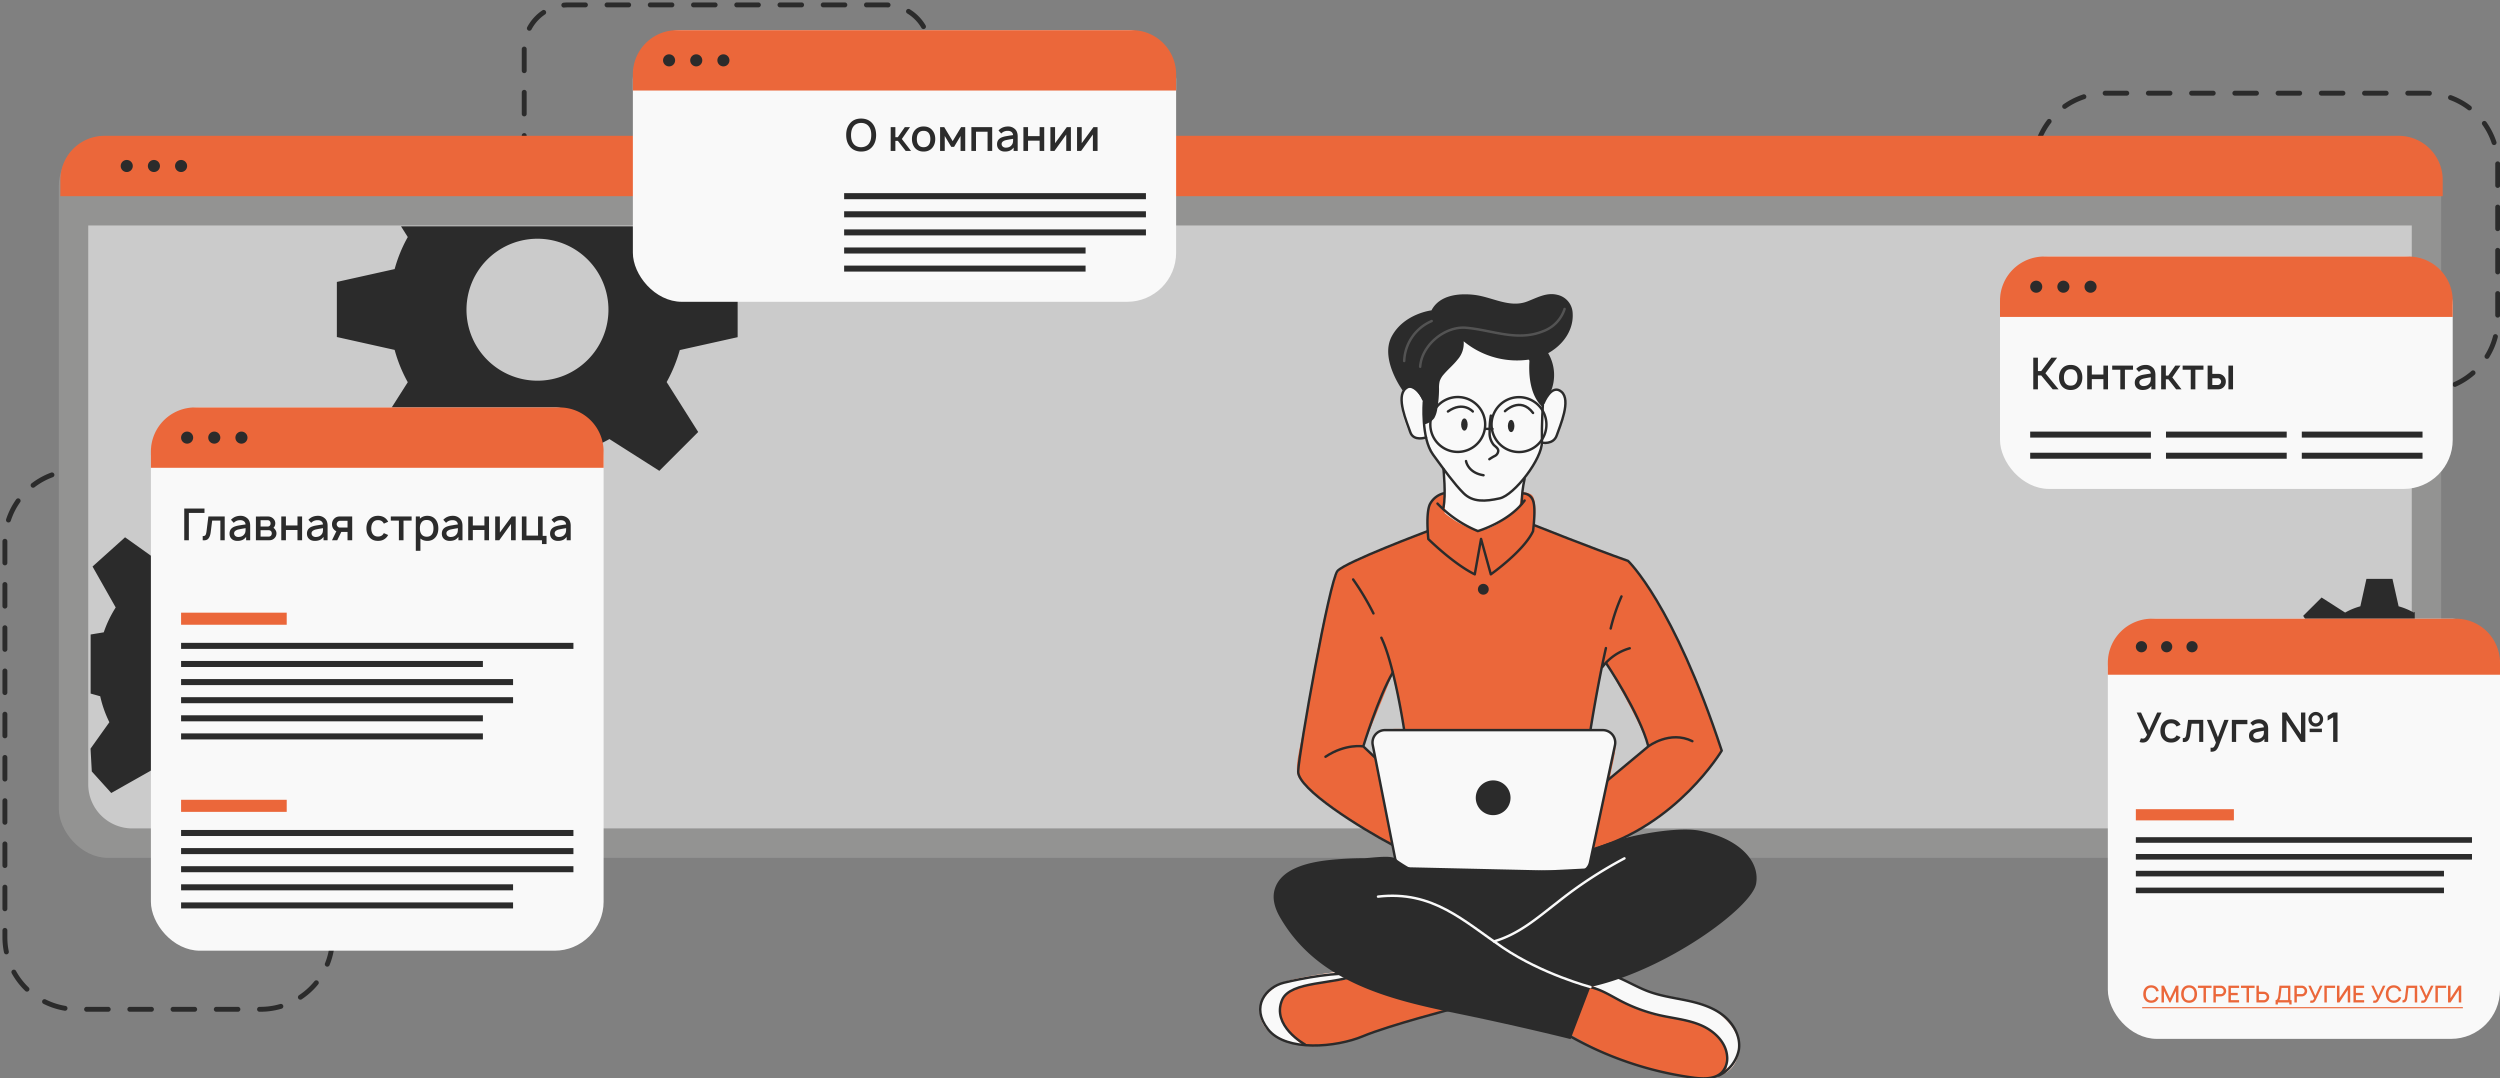
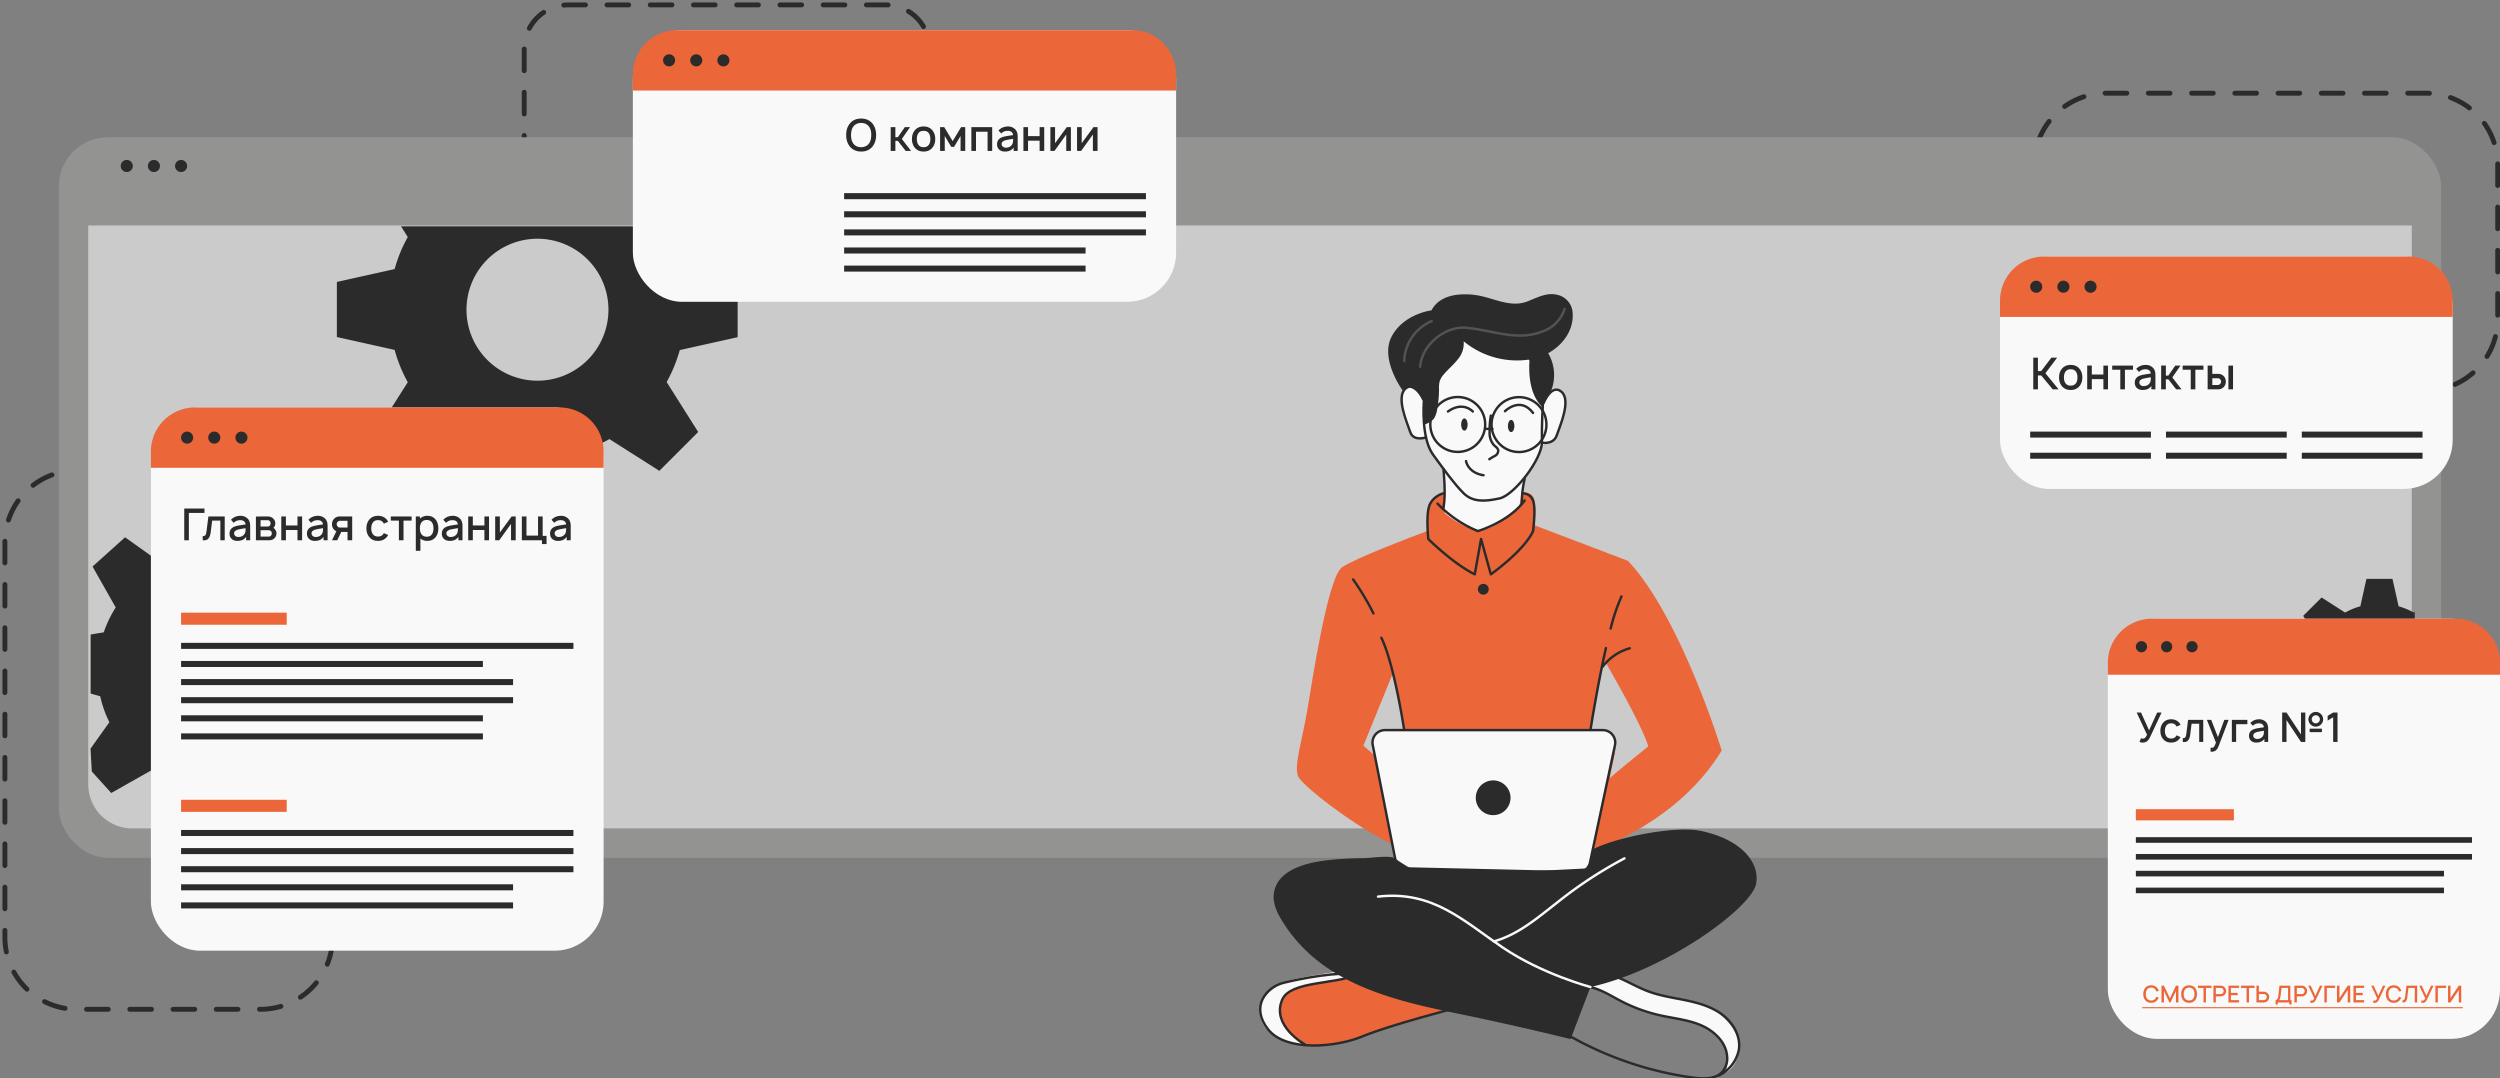
<svg xmlns="http://www.w3.org/2000/svg" width="510" height="220" fill="none">
  <rect width="100%" height="100%" fill="#808080" stroke="none" />
  <g clip-path="url(#a)">
    <path d="M191.479 148.041v-22.07a8.988 8.988 0 0 1 8.97-8.991h64.736a8.992 8.992 0 0 1 8.991 8.991M415 37.32v-3.63a14.682 14.682 0 0 1 14.681-14.68h65.17a14.68 14.68 0 0 1 14.681 14.68V65a14.682 14.682 0 0 1-14.681 14.682M19.31 95.972H15.68A14.68 14.68 0 0 0 1 110.653v80.562a14.68 14.68 0 0 0 14.681 14.681h37.467a14.682 14.682 0 0 0 14.681-14.681M106.941 32.06V9.99A8.99 8.99 0 0 1 115.912 1h64.736a8.991 8.991 0 0 1 8.991 8.99" stroke="#2B2B2B" stroke-linecap="round" stroke-linejoin="round" stroke-dasharray="4.41 4.41" />
    <rect x="12" y="28" width="486" height="147" rx="10" fill="#939392" />
-     <path d="M12.313 36.706a9 9 0 0 1 9-9h467.999a9 9 0 0 1 9 9v3.314h-486v-3.314z" fill="#EB673A" />
    <path d="M18 46h474v114a9 9 0 0 1-9 9H27a9 9 0 0 1-9-9V46z" fill="#CBCBCB" />
    <path d="M492.41 124.964a14.024 14.024 0 0 0-3.093-1.279l-1.252-5.59h-5.315l-1.239 5.59a13.58 13.58 0 0 0-3.106 1.279l-4.8-3.073-3.756 3.742 3.02 4.8a13.588 13.588 0 0 0-1.279 3.107l-5.59 1.238v5.316l5.59 1.251c.293 1.09.723 2.138 1.279 3.12l-3.073 4.834 3.762 3.755 4.827-3.073a13.64 13.64 0 0 0 3.099 1.286l1.246 5.583h5.295l1.245-5.583a13.91 13.91 0 0 0 3.093-1.286l.248.161V124.83l-.201.134zm-6.989 19.414a6.87 6.87 0 0 1-4.855-11.728 6.872 6.872 0 0 1 10.569 1.048 6.864 6.864 0 0 1 1.154 3.818 6.85 6.85 0 0 1-2.012 4.855 6.865 6.865 0 0 1-4.856 2.007zM150.479 68.784V57.577l-11.782-2.617a30.49 30.49 0 0 0-2.678-6.54l1.426-2.243H81.813l1.373 2.182a28.79 28.79 0 0 0-2.678 6.534l-11.79 2.624v11.234l11.79 2.63a29.223 29.223 0 0 0 2.678 6.588l-6.474 10.182 7.933 7.927 10.176-6.48a29.71 29.71 0 0 0 6.54 2.71l2.625 11.75h11.179l2.638-11.776a29.895 29.895 0 0 0 6.521-2.711l10.182 6.48 7.926-7.926-6.433-10.183a30.735 30.735 0 0 0 2.678-6.527l11.802-2.63zm-40.837 8.877a14.48 14.48 0 1 1 13.38-8.938 14.478 14.478 0 0 1-7.837 7.838 14.476 14.476 0 0 1-5.543 1.1zM27.089 33.863a1.231 1.231 0 1 1-2.463 0 1.231 1.231 0 0 1 2.463 0zM32.63 33.863a1.231 1.231 0 1 1-2.463 0 1.231 1.231 0 0 1 2.463 0zM36.94 35.094a1.231 1.231 0 1 0 0-2.462 1.231 1.231 0 0 0 0 2.462zM76.123 142.879l.475-8.897-9.218-2.597a24.918 24.918 0 0 0-1.888-5.289l5.57-7.819-5.971-6.621-8.342 4.686a24.471 24.471 0 0 0-5.081-2.43l-1.593-9.452-8.89-.409-2.571 9.245a23.418 23.418 0 0 0-5.29 1.875l-7.812-5.563-6.634 5.964 4.726 8.349a23.427 23.427 0 0 0-2.436 5.074l-2.678.442v12.05l1.955.549a23.172 23.172 0 0 0 1.867 5.295l-3.842 5.389.254 4.613v.04l3.97 4.398 8.355-4.719a23.225 23.225 0 0 0 5.094 2.457l1.567 9.078.073.381 8.89.469.235-.85 2.337-8.389a23.801 23.801 0 0 0 5.315-1.874l7.8 5.556 6.627-5.958-4.686-8.355a23.112 23.112 0 0 0 2.403-5.067l9.42-1.621zm-23.612-13.891a11.513 11.513 0 0 0-20.061 7.092 11.515 11.515 0 0 0 19.205 9.163 11.516 11.516 0 0 0 .856-16.228v-.027z" fill="#2B2B2B" />
    <circle cx="44.329" cy="136.683" r="11.698" fill="#CBCBCB" />
    <rect x="30.783" y="83.118" width="92.353" height="110.824" rx="10" fill="#F9F9F9" />
    <path d="M30.783 92.118a9 9 0 0 1 9-9h74.353a9 9 0 0 1 9 9v3.314H30.783v-3.314z" fill="#EB673A" />
    <path d="M39.403 89.275a1.231 1.231 0 1 1-2.462 0 1.231 1.231 0 0 1 2.462 0zM44.944 89.275a1.231 1.231 0 1 1-2.462 0 1.231 1.231 0 0 1 2.462 0zM49.254 90.506a1.231 1.231 0 1 0 0-2.462 1.231 1.231 0 0 0 0 2.462zM116.425 110.208h-.826v-.691c-.222.299-.476.512-.763.637-.282.126-.623.189-1.024.189-.479 0-.865-.135-1.158-.404-.293-.269-.44-.629-.44-1.077 0-.635.284-1.09.853-1.365.114-.054.242-.102.386-.144.144-.048.311-.09.503-.126.191-.036.35-.062.476-.08.125-.024.311-.054.556-.09l.494-.072c-.024-.281-.132-.497-.323-.647-.192-.149-.446-.224-.763-.224-.545 0-.985.183-1.32.548l-.566-.62c.503-.545 1.158-.817 1.967-.817.514 0 .963.165 1.346.494.401.335.602.853.602 1.553v2.936zm-1.113-1.355a.984.984 0 0 0 .125-.342c.03-.137.045-.248.045-.332a6.97 6.97 0 0 0 .009-.431c-.515.078-.997.165-1.445.261a1.594 1.594 0 0 0-.647.287.603.603 0 0 0-.251.494c0 .221.08.404.242.547a.921.921 0 0 0 .62.207c.598 0 1.032-.231 1.302-.691zM110.704 109.319h.79v1.67h-.934v-.781h-4.103v-4.848h.943v3.906h2.361v-3.906h.943v3.959zM105.203 105.36v4.848h-.952v-3.34l-2.397 3.34h-.835v-4.848h.951v3.277l2.398-3.277h.835zM98.818 105.36h.943v4.848h-.943v-2.083h-2.362v2.083h-.942v-4.848h.942v1.831h2.362v-1.831zM94.346 110.208h-.826v-.691c-.222.299-.476.512-.763.637-.282.126-.623.189-1.024.189-.479 0-.865-.135-1.158-.404-.294-.269-.44-.629-.44-1.077 0-.635.284-1.09.853-1.365.114-.054.242-.102.386-.144a3.84 3.84 0 0 1 .503-.126c.191-.036.35-.062.476-.08.125-.024.31-.054.556-.09l.494-.072c-.024-.281-.132-.497-.323-.647-.192-.149-.446-.224-.763-.224-.545 0-.985.183-1.32.548l-.566-.62c.503-.545 1.158-.817 1.966-.817.515 0 .964.165 1.347.494.401.335.602.853.602 1.553v2.936zm-1.114-1.355a.965.965 0 0 0 .126-.342c.03-.137.045-.248.045-.332a6.97 6.97 0 0 0 .009-.431c-.515.078-.997.165-1.446.261a1.594 1.594 0 0 0-.646.287.605.605 0 0 0-.251.494c0 .221.08.404.242.547a.92.92 0 0 0 .62.207c.598 0 1.032-.231 1.301-.691zM88.873 105.997c.365.467.547 1.063.547 1.787 0 .73-.182 1.323-.547 1.778-.42.521-.979.781-1.68.781-.58 0-1.056-.165-1.427-.494v2.514h-.943v-7.003h.835v.458c.407-.395.913-.593 1.518-.593.718 0 1.284.258 1.697.772zm-.755 2.99c.204-.275.306-.676.306-1.203 0-.521-.105-.925-.315-1.212-.227-.329-.586-.494-1.077-.494-.449 0-.784.147-1.006.44-.245.293-.368.715-.368 1.266s.123.973.368 1.266c.252.293.599.44 1.042.44.467 0 .817-.168 1.05-.503zM83.97 105.36v.844h-1.653v4.004h-.942v-4.004h-1.652v-.844h4.247zM79.184 106.437l-.88.386a.867.867 0 0 0-.135-.224c-.24-.335-.59-.497-1.05-.485-.462-.012-.812.15-1.051.485-.21.281-.32.676-.332 1.185.012.509.122.904.332 1.185.233.323.584.485 1.05.485.467 0 .818-.162 1.051-.485.048-.066.09-.137.126-.215l.889.386a4.221 4.221 0 0 1-.26.395c-.462.551-1.063.817-1.806.799-.754.018-1.355-.248-1.804-.799-.377-.461-.566-1.045-.566-1.751s.189-1.293.566-1.76c.437-.533 1.038-.799 1.804-.799.76 0 1.362.266 1.805.799.114.156.2.294.26.413zM69.308 105.36h2.54v4.848h-.951v-1.688h-1.275l-.826 1.688h-1.069l.89-1.831a1.489 1.489 0 0 1-.431-.297c-.306-.293-.459-.673-.459-1.14 0-.455.153-.835.459-1.14.293-.294.667-.44 1.122-.44zm1.589 2.262v-1.373h-1.553c-.168 0-.323.072-.467.215a.685.685 0 0 0-.189.476c0 .168.063.32.189.458.12.15.275.224.467.224h1.553zM66.83 110.208h-.827v-.691c-.221.299-.476.512-.763.637-.281.126-.623.189-1.024.189-.478 0-.865-.135-1.158-.404-.293-.269-.44-.629-.44-1.077 0-.635.285-1.09.853-1.365.114-.054.243-.102.386-.144a3.84 3.84 0 0 1 .503-.126c.192-.036.35-.062.476-.08.126-.024.311-.054.557-.09l.493-.072c-.023-.281-.131-.497-.323-.647-.191-.149-.446-.224-.763-.224-.545 0-.985.183-1.32.548l-.566-.62c.503-.545 1.159-.817 1.967-.817.515 0 .963.165 1.347.494.4.335.601.853.601 1.553v2.936zm-1.114-1.355a.965.965 0 0 0 .126-.342c.03-.137.044-.248.044-.332a6.97 6.97 0 0 0 .01-.431c-.515.078-.997.165-1.446.261a1.594 1.594 0 0 0-.647.287.605.605 0 0 0-.251.494c0 .221.08.404.242.547a.92.92 0 0 0 .62.207c.599 0 1.032-.231 1.302-.691zM60.686 105.36h.943v4.848h-.943v-2.083h-2.361v2.083h-.943v-4.848h.943v1.831h2.361v-1.831zM52.205 105.369l2.388-.009c.437 0 .794.12 1.069.359.33.281.494.628.494 1.041 0 .27-.072.512-.216.728-.06.084-.113.146-.161.188.173.12.299.252.377.395.161.21.242.455.242.737 0 .437-.17.796-.512 1.077a1.344 1.344 0 0 1-.907.323h-2.774v-4.839zm.952.754v1.293h1.436c.21 0 .369-.078.476-.234a.58.58 0 0 0 .126-.422.69.69 0 0 0-.126-.404.543.543 0 0 0-.476-.233h-1.436zm0 2.038v1.302h1.66a.6.6 0 0 0 .486-.215.732.732 0 0 0 0-.871c-.126-.144-.305-.216-.539-.216h-1.607zM51.037 110.208h-.826v-.691c-.221.299-.476.512-.763.637-.281.126-.623.189-1.024.189-.478 0-.865-.135-1.158-.404-.293-.269-.44-.629-.44-1.077 0-.635.285-1.09.853-1.365.114-.054.243-.102.386-.144.144-.048.312-.09.503-.126.192-.036.35-.062.476-.08.126-.024.311-.054.557-.09l.493-.072c-.023-.281-.131-.497-.323-.647-.191-.149-.446-.224-.763-.224-.545 0-.985.183-1.32.548l-.566-.62c.503-.545 1.159-.817 1.967-.817.515 0 .964.165 1.347.494.4.335.601.853.601 1.553v2.936zm-1.113-1.355a.965.965 0 0 0 .126-.342c.03-.137.044-.248.044-.332a6.97 6.97 0 0 0 .01-.431c-.515.078-.997.165-1.446.261a1.594 1.594 0 0 0-.647.287.605.605 0 0 0-.251.494c0 .221.08.404.242.547a.92.92 0 0 0 .62.207c.599 0 1.032-.231 1.302-.691zM42.51 105.36h3.332v4.848h-.889v-4.004h-1.67l-.296 2.343c-.072.599-.234 1.042-.485 1.329-.246.287-.629.398-1.15.332v-.844c.294 0 .485-.075.575-.224.09-.15.159-.413.207-.79l.377-2.99zM41.714 103.744v.889h-3.187v5.575h-.943v-6.464h4.13z" fill="#2B2B2B" />
    <path d="M58.49 124.985H36.94v2.463h21.55v-2.463zM58.49 163.157H36.94v2.463h21.55v-2.463z" fill="#EB673A" />
    <path d="M116.98 131.142H36.94v1.231h80.04v-1.231zM98.51 134.836H36.94v1.231h61.57v-1.231zM98.51 145.918H36.94v1.232h61.57v-1.232zM98.51 149.612H36.94v1.232h61.57v-1.232zM104.666 138.53H36.94v1.231h67.726v-1.231zM104.666 142.224H36.94v1.231h67.726v-1.231zM104.666 180.397H36.94v1.231h67.726v-1.231zM104.666 184.091H36.94v1.231h67.726v-1.231zM116.98 169.314H36.94v1.232h80.04v-1.232zM116.98 173.008H36.94v1.232h80.04v-1.232zM116.98 176.702H36.94v1.232h80.04v-1.232z" fill="#2B2B2B" />
    <rect x="430" y="126.216" width="80" height="85.714" rx="10" fill="#F9F9F9" />
    <path d="M430 135.216a9 9 0 0 1 9-9h62a9 9 0 0 1 9 9v2.428h-80v-2.428z" fill="#EB673A" />
    <path d="M438 131.93a1.14 1.14 0 0 1-.706 1.056 1.14 1.14 0 0 1-1.245-.247 1.143 1.143 0 1 1 1.951-.809zM443.142 131.93a1.147 1.147 0 0 1-.705 1.056 1.142 1.142 0 1 1 .705-1.056zM447.142 133.073a1.143 1.143 0 1 0 0-2.285 1.143 1.143 0 0 0 0 2.285zM475.964 145.359h.892v6h-.892v-5.042l-1.125.683v-.966l1.125-.675zM473.478 147.8a1.457 1.457 0 0 1-1.058.434c-.411 0-.764-.145-1.058-.434a1.45 1.45 0 0 1-.442-1.066c0-.406.15-.756.45-1.05.3-.3.65-.45 1.05-.45.411 0 .764.147 1.058.441.295.289.442.642.442 1.059 0 .416-.147.772-.442 1.066zm-7.033-2.441 2.958 4.458v-4.458h.884v6h-.884l-2.958-4.459v4.459h-.883v-6h.883zm5.392 1.958a.794.794 0 0 0 .583.242.794.794 0 0 0 .583-.242.78.78 0 0 0 .25-.583.783.783 0 0 0-.25-.584.793.793 0 0 0-.583-.241.793.793 0 0 0-.583.241.794.794 0 0 0-.242.584c0 .228.08.422.242.583zm-.667 1.333h2.5v.7h-2.5v-.7zM462.704 151.359h-.766v-.642a1.775 1.775 0 0 1-.709.592c-.261.116-.578.175-.95.175-.444 0-.803-.125-1.075-.375-.272-.25-.408-.584-.408-1 0-.589.264-1.011.792-1.267.105-.05.225-.094.358-.133.133-.045.289-.084.467-.117.177-.033.325-.058.441-.075.117-.022.289-.05.517-.083l.458-.067c-.022-.261-.122-.461-.3-.6-.178-.139-.414-.208-.708-.208-.506 0-.914.169-1.225.508l-.525-.575c.467-.505 1.075-.758 1.825-.758.478 0 .894.153 1.25.458.372.311.558.792.558 1.442v2.725zm-1.033-1.259a.911.911 0 0 0 .117-.316c.027-.128.041-.231.041-.309.006-.077.009-.211.009-.4a23.31 23.31 0 0 0-1.342.242 1.496 1.496 0 0 0-.6.267.559.559 0 0 0-.233.458c0 .206.075.375.225.508.15.128.341.192.575.192.555 0 .958-.214 1.208-.642zM458.463 146.859v.875h-2.292v3.625h-.875v-4.5h3.167zM453.758 146.859h.875l-1.992 5.25c-.189.489-.408.825-.658 1.008-.211.161-.522.242-.933.242h-.092v-.842l.133.017c.2.022.35-.003.45-.075.139-.089.309-.411.509-.967l-1.842-4.633h.883l1.367 3.517 1.3-3.517zM446.368 146.859h3.092v4.5h-.825v-3.717h-1.55l-.275 2.175c-.067.556-.217.967-.45 1.234-.228.266-.584.369-1.067.308v-.783c.272 0 .45-.07.533-.209.084-.139.148-.383.192-.733l.35-2.775zM444.834 147.859l-.816.358a.803.803 0 0 0-.125-.208c-.222-.311-.547-.461-.975-.45-.428-.011-.753.139-.975.45-.195.261-.297.628-.309 1.1.012.472.114.839.309 1.1.216.3.541.45.975.45.433 0 .758-.15.975-.45.044-.061.083-.128.116-.2l.825.358c-.1.167-.18.289-.241.367-.428.511-.986.758-1.675.741-.7.017-1.259-.23-1.675-.741-.35-.428-.525-.97-.525-1.625 0-.656.175-1.2.525-1.634.405-.494.964-.741 1.675-.741.705 0 1.264.247 1.675.741.105.145.186.273.241.384zM440.063 145.359h.9l-2.325 4.966c-.239.5-.508.834-.808 1a1.507 1.507 0 0 1-.7.159c-.206 0-.428-.042-.667-.125l.292-.767a.889.889 0 0 0 .375.083c.15 0 .264-.025.342-.075.161-.088.336-.325.525-.708l-2.117-4.533h.892l1.641 3.625 1.65-3.625z" fill="#2B2B2B" />
    <path d="M455.714 165.073h-20v2.285h20v-2.285z" fill="#EB673A" />
    <path d="M504.285 170.787h-68.571v1.143h68.571v-1.143zM504.285 174.216h-68.571v1.143h68.571v-1.143zM498.571 177.645h-62.857v1.143h62.857v-1.143zM498.571 181.073h-62.857v1.142h62.857v-1.142z" fill="#2B2B2B" />
    <path d="M437.003 205.454h11.418v.238h-11.418v-.238zm11.326 0h2.871v.238h-2.871v-.238zm2.87 0h8.783v.238h-8.783v-.238zm8.782 0h4.081v.238h-4.081v-.238zm4.08 0h3.662v.238h-3.662v-.238zm3.661 0h12.054v.238h-12.054v-.238zm12.053 0h3.858v.238h-3.858v-.238zm3.857 0h3.048v.238h-3.048v-.238zm2.858 0h3.609v.238h-3.609v-.238zm3.517 0h3.434v.238h-3.434v-.238zm3.433 0h8.988v.238h-8.988v-.238zM501.591 201.072h.505v3.429h-.505v-2.548l-1.691 2.548h-.504v-3.429h.504v2.548l1.691-2.548zM499.014 201.072v.472h-1.691v2.957h-.5v-3.429h2.191zM495.925 201.072h.514l-1.329 2.838c-.136.286-.29.477-.462.572a.863.863 0 0 1-.4.09c-.117 0-.244-.024-.38-.071l.166-.438c.07.031.141.047.214.047a.363.363 0 0 0 .196-.043c.092-.05.192-.185.3-.404l-1.21-2.591h.51l.938 2.072.943-2.072zM493.108 201.072v3.429h-.495v-2.957h-1.29l-.229 1.928c-.044.359-.143.627-.295.805-.149.178-.381.252-.695.224v-.448c.174-.003.3-.06.376-.171.079-.111.131-.281.157-.51l.276-2.3h2.195zM489.351 203.348l.495.143c-.06.197-.152.373-.276.529-.295.368-.706.552-1.233.552-.251 0-.484-.048-.7-.143a1.41 1.41 0 0 1-.533-.409c-.267-.327-.397-.738-.391-1.234 0-.501.13-.912.391-1.233.288-.368.7-.552 1.233-.552.248 0 .479.047.695.142.216.093.395.229.538.41.137.171.238.378.305.619l-.514.091a1.115 1.115 0 0 0-.186-.405.93.93 0 0 0-.367-.286 1.115 1.115 0 0 0-.471-.1c-.368 0-.648.129-.838.386-.165.212-.251.522-.257.928.006.4.092.71.257.929.19.257.47.386.838.386.165.003.322-.029.471-.096a.905.905 0 0 0 .367-.29c.079-.118.138-.24.176-.367zM486.118 201.072h.514l-1.328 2.838c-.137.286-.291.477-.462.572a.869.869 0 0 1-.4.09c-.118 0-.245-.024-.381-.071l.167-.438a.52.52 0 0 0 .214.047.357.357 0 0 0 .195-.043c.092-.05.192-.185.3-.404l-1.209-2.591h.509l.938 2.072.943-2.072zM482.286 201.544h-1.677v1.004H482v.472h-1.391v1.009h1.677v.472h-2.177v-3.429h2.177v.472zM478.938 201.072h.505v3.429h-.505v-2.548l-1.69 2.548h-.505v-3.429h.505v2.548l1.69-2.548zM476.361 201.072v.472h-1.69v2.957h-.5v-3.429h2.19zM473.273 201.072h.515l-1.329 2.838c-.137.286-.29.477-.462.572a.866.866 0 0 1-.4.09c-.117 0-.244-.024-.381-.071l.167-.438c.07.031.141.047.214.047a.357.357 0 0 0 .195-.043c.092-.05.192-.185.3-.404l-1.209-2.591h.509l.938 2.072.943-2.072zM470.659 202.172c.004.241-.077.467-.242.676a1.075 1.075 0 0 1-.381.305 1.078 1.078 0 0 1-.486.114h-.995v1.234h-.5v-3.429h1.495a1.064 1.064 0 0 1 .848.405c.168.194.255.425.261.695zm-.642.386a.63.63 0 0 0-.034-.81.579.579 0 0 0-.433-.204h-.995v1.252h.995c.184 0 .34-.079.467-.238zM467.233 204.029h.252v.886h-.476v-.414h-2.324v.414h-.471v-.886c.301 0 .489-.311.562-.933l.233-2.024h2.224v2.957zm-.472 0v-2.485h-1.328l-.191 1.609c-.05.429-.149.721-.295.876h1.814zM462.676 202.725a1.059 1.059 0 0 1-.019 1.371 1.055 1.055 0 0 1-.847.405h-1.496v-3.429h.5v1.234h.996c.171 0 .333.038.485.114.156.076.283.178.381.305zm-.266.676a.603.603 0 0 0-.134-.386.576.576 0 0 0-.466-.238h-.996v1.252h.996a.579.579 0 0 0 .433-.204.634.634 0 0 0 .167-.424zM459.934 201.072v.472h-1.138v2.957h-.5v-2.957h-1.138v-.472h2.776zM456.777 201.544h-1.676v1.004h1.39v.472h-1.39v1.009h1.676v.472h-2.176v-3.429h2.176v.472zM454.139 202.172a1.05 1.05 0 0 1-.243.676 1.058 1.058 0 0 1-.381.305 1.072 1.072 0 0 1-.486.114h-.995v1.234h-.5v-3.429h1.495a1.06 1.06 0 0 1 .848.405c.168.194.256.425.262.695zm-.643.386a.629.629 0 0 0-.033-.81.58.58 0 0 0-.434-.204h-.995v1.252h.995c.185 0 .34-.079.467-.238zM451.152 201.072v.472h-1.138v2.957h-.5v-2.957h-1.138v-.472h2.776zM446.578 204.572c-.251 0-.484-.048-.7-.143a1.347 1.347 0 0 1-.533-.414c-.257-.321-.386-.73-.386-1.229-.006-.495.122-.906.386-1.233.289-.368.7-.552 1.233-.552.53.006.942.19 1.234.552.25.314.379.725.385 1.233-.006.508-.135.918-.385 1.229-.292.371-.704.557-1.234.557zm0-.471c.169 0 .327-.034.476-.1a.862.862 0 0 0 .358-.286c.171-.222.257-.532.257-.929.006-.39-.08-.7-.257-.928a.853.853 0 0 0-.362-.286 1.07 1.07 0 0 0-.472-.095 1.099 1.099 0 0 0-.476.095.853.853 0 0 0-.362.286c-.165.212-.251.522-.257.928 0 .397.086.707.257.929a.877.877 0 0 0 .362.29 1.1 1.1 0 0 0 .476.096zM444.4 201.072v3.429h-.505v-2.348l-1.11 2.348h-.223l-1.11-2.343v2.343h-.505v-3.429h.5l1.229 2.581 1.219-2.581h.505zM439.864 203.348l.495.143c-.06.197-.152.373-.276.529-.295.368-.706.552-1.233.552-.251 0-.485-.048-.7-.143a1.42 1.42 0 0 1-.534-.409c-.266-.327-.397-.738-.39-1.234 0-.501.13-.912.39-1.233.289-.368.7-.552 1.234-.552.247 0 .479.047.695.142.216.093.395.229.538.41.136.171.238.378.305.619l-.515.091a1.114 1.114 0 0 0-.185-.405.945.945 0 0 0-.367-.286 1.115 1.115 0 0 0-.471-.1c-.369 0-.648.129-.838.386-.166.212-.251.522-.258.928.007.4.092.71.258.929.19.257.469.386.838.386.165.003.322-.029.471-.096a.919.919 0 0 0 .367-.29c.079-.118.138-.24.176-.367z" fill="#EB673A" />
    <rect x="408" y="52.334" width="92.353" height="47.408" rx="10" fill="#F9F9F9" />
    <path d="M408 61.334a9 9 0 0 1 9-9h74.353a9 9 0 0 1 9 9v3.314H408v-3.314z" fill="#EB673A" />
    <path d="M416.62 58.49a1.226 1.226 0 0 1-.76 1.139 1.233 1.233 0 0 1-1.679-.898 1.23 1.23 0 0 1 1.208-1.471 1.23 1.23 0 0 1 1.231 1.23zM422.161 58.49a1.226 1.226 0 0 1-.76 1.139 1.233 1.233 0 0 1-1.679-.898 1.23 1.23 0 0 1 1.208-1.471 1.23 1.23 0 0 1 1.231 1.23zM426.471 59.722a1.231 1.231 0 1 0 0-2.462 1.231 1.231 0 0 0 0 2.462zM450.358 74.576h.952v1.688h1.167c.455 0 .832.146 1.132.44.305.293.458.673.458 1.14 0 .455-.153.835-.458 1.14-.3.293-.677.44-1.132.44h-2.119v-4.849zm4.238 0h.943v4.848h-.943v-4.849zm-3.286 2.585v1.374h1.131c.18 0 .336-.072.467-.215a.663.663 0 0 0 .009-.934.578.578 0 0 0-.476-.225h-1.131zM449.505 74.576v.844h-1.652v4.004h-.943v-4.005h-1.652v-.843h4.247zM441.833 77.377v2.047h-.961l.009-4.849h.952v2.048h.503l1.427-2.047h1.06l-1.67 2.415 1.876 2.433h-1.095l-1.589-2.047h-.512zM439.704 79.424h-.826v-.691c-.221.299-.476.511-.763.637-.281.126-.623.189-1.024.189-.478 0-.865-.135-1.158-.404-.293-.27-.44-.629-.44-1.078 0-.634.284-1.09.853-1.365.114-.053.243-.101.386-.143.144-.048.311-.09.503-.126.192-.036.35-.063.476-.08.126-.025.311-.055.557-.09l.493-.072c-.024-.282-.131-.497-.323-.647-.191-.15-.446-.224-.763-.224-.545 0-.985.182-1.32.547l-.566-.62c.503-.544 1.159-.816 1.967-.816.515 0 .964.164 1.347.494.401.335.601.853.601 1.553v2.936zm-1.113-1.356a.96.96 0 0 0 .126-.341c.029-.138.044-.248.044-.332.006-.084.009-.228.009-.431-.514.078-.996.165-1.445.26-.264.06-.479.156-.647.287a.606.606 0 0 0-.251.494c0 .222.081.404.242.548a.924.924 0 0 0 .62.207c.599 0 1.032-.23 1.302-.692zM435.136 74.576v.844h-1.652v4.004h-.943v-4.005h-1.652v-.843h4.247zM429.092 74.576h.943v4.848h-.943v-2.083h-2.361v2.083h-.943v-4.849h.943v1.832h2.361v-1.831zM422.417 79.559c-.76 0-1.362-.267-1.804-.8-.378-.478-.566-1.065-.566-1.76 0-.7.188-1.286.566-1.76.442-.532 1.044-.798 1.804-.798.778 0 1.38.266 1.805.799.383.467.575 1.053.575 1.76 0 .7-.192 1.287-.575 1.76-.437.532-1.039.799-1.805.799zm1.06-1.374c.215-.287.323-.682.323-1.185 0-.509-.108-.907-.323-1.194-.228-.318-.581-.476-1.06-.476-.473 0-.823.158-1.05.476-.216.287-.323.685-.323 1.194 0 .503.107.898.323 1.185.233.323.583.485 1.05.485.473 0 .826-.162 1.06-.485zM419.958 79.424h-1.203l-2.344-2.828h-.673v2.828h-.952v-6.465h.952v2.739h.664l2.083-2.739h1.177l-2.398 3.179 2.694 3.286zM438.785 88.044h-24.628v1.231h24.628v-1.231zM466.49 88.044h-24.628v1.231h24.628v-1.231zM494.196 88.044h-24.628v1.231h24.628v-1.231zM438.785 92.354h-24.628v1.231h24.628v-1.231zM466.49 92.354h-24.628v1.231h24.628v-1.231zM494.196 92.354h-24.628v1.231h24.628v-1.231z" fill="#2B2B2B" />
    <path d="M299.686 204.9s-18.071 5.179-20.594 6.076c-2.293.81-8.512 2.991-13.179 2.312a9.963 9.963 0 0 1-1.334-.287c-4.729-1.408-6.854-2.723-7.477-5.695-.624-2.973 1.732-5.166 4-6.568 2.268-1.402 14.569-2.867 14.569-2.867l2.972.873 21.043 6.156z" fill="#EB673A" />
    <path d="M265.913 213.288a9.963 9.963 0 0 1-1.334-.287c-4.729-1.408-6.854-2.723-7.477-5.695-.624-2.973 1.732-5.166 4-6.568 2.268-1.402 14.569-2.867 14.569-2.867l2.972.873c-2.692 1.246-12.712 1.925-14.899 3.184-2.187 1.259-3.24 3.627-1.95 6.854.691 1.683 2.536 3.334 4.119 4.506z" fill="#F9F9F9" />
    <path d="M296.969 205.636s-13.572 3.515-18.956 5.764c-5.384 2.25-15.647 3.234-19.317-1.402s-.424-8.637 3.234-9.528 11.054-2.293 15.092-1.726" stroke="#2B2B2B" stroke-width=".5" stroke-linecap="round" stroke-linejoin="round" />
    <path d="M266.181 213.045s-6.904-3.789-4.611-9.098c1.695-3.913 10.905-3.066 15.466-5.203" stroke="#2B2B2B" stroke-width=".5" stroke-linecap="round" stroke-linejoin="round" />
-     <path d="M354.727 214.129c-.187 1.869-.841 3.62-2.711 4.723-1.246.736-3.016 1.172-5.552 1.147-6.337-.081-18.251-4.611-18.251-4.611l-11.154-6.169 5.801-9.179 1.589-2.492 4.1.922s3.396 1.925 6.811 3.458c3.415 1.533 11.708 1.87 14.631 4.219 2.922 2.349 5.054 4.904 4.736 7.982z" fill="#EB673A" />
    <path d="M354.726 214.129c-.187 1.869-.841 3.62-2.71 4.723a8.345 8.345 0 0 0-.312-5.57c-1.246-2.798-5.303-5.266-10.637-5.677-5.334-.411-9.415-2.904-11.553-4.019-1.67-.866-5.19-2.761-6.655-3.546l1.589-2.492 4.101.922s3.396 1.925 6.81 3.458c3.415 1.533 11.709 1.87 14.631 4.219 2.923 2.349 5.054 4.904 4.736 7.982z" fill="#F9F9F9" />
    <path d="M319.533 210.951a70.325 70.325 0 0 0 26.109 8.917c2.032.243 4.393.28 5.752-1.246a4.259 4.259 0 0 0 .934-3.185c-.243-2.866-2.654-5.134-5.296-6.274-2.642-1.141-5.552-1.402-8.363-2.032a33.281 33.281 0 0 1-8.038-2.941c-2.019-1.053-3.969-2.331-6.194-2.804-2.225-.474-4.873.1-6.063 2.044" stroke="#2B2B2B" stroke-width=".5" stroke-linecap="round" stroke-linejoin="round" />
    <path d="M350.647 219.401a7.437 7.437 0 0 0 4.082-5.272c.405-2.698-1.134-5.415-3.296-7.072-2.163-1.658-4.873-2.443-7.547-2.997-2.673-.555-5.408-.929-7.969-1.945-3.907-1.533-7.765-4.548-11.84-3.47" stroke="#2B2B2B" stroke-width=".5" stroke-linecap="round" stroke-linejoin="round" />
    <path d="m332.12 114.416-18.875-7.179-.236-.093s.068-.499.124-1.246c.119-1.508.181-3.964-.529-4.792-1.054-1.247-4.032-.2-6.942-1.533-2.91-1.334-8.288 1.053-8.288 1.053s-3.888-.717-5.608 2.087c-.872 2.262-.573 5.609-.573 5.609l-.355.124c-2.25.841-14.488 5.446-17.074 7.297-2.86 2.025-6.026 22.819-7.041 28.926-1.016 6.106-2.823 11.609-1.907 13.708.916 2.1 14.064 12.226 21.629 14.837 7.564 2.611 34.39 1.87 34.39 1.87s.436-.119 1.215-.368c4.537-1.458 20.632-7.478 29.175-21.61.013.025-8.263-27.1-19.105-38.69zm-50.997 34.976c-1.389.984-.623 4.798-.623 4.798l-2.362-2.081 5.932-14.588 2.53 11.217s-4.087-.324-5.477.654zm47.458 9.266c-.655.336 1.869-6.674.673-8.263-1.197-1.589-4.805-1.439-4.805-1.439l.306-1.913 2.137-10.967.71-.842s7.341 12.581 8.656 17.018c0 .013-8.001 6.406-7.677 6.406z" fill="#EB673A" />
    <path d="m296.485 68.922-9.745 10.344s-1.34 1.19-.81 4.187c.529 2.997 1.776 5.608 2.716 5.783.745.13 1.5.197 2.256.199 0 0 2.088 4.524 3.571 6.3 0 0 .511 6.985.236 8.923 0 0 3.502 3.06 6.799 3.446 3.296.386 8.387-4.661 8.387-4.661l1.246-6.181s2.991-4.537 3.191-5.746c.199-1.209 1.57-.897 2.243-1.495.673-.599 2.225-3.26 2.493-5.777.268-2.517.274-5.408-2.649-4.561-2.536-.68-.947-6.038-.947-6.038l-4.455-3.926-14.532-.797z" fill="#F9F9F9" />
    <path d="M294.471 95.735s.536 5.29 0 7.708M310.437 102.732c.005-1.701.202-3.396.585-5.053" stroke="#2B2B2B" stroke-width=".5" stroke-linecap="round" stroke-linejoin="round" />
    <path d="M311.85 72.866s3.203 4.019 3.034 7.06c-.168 3.04-.405 6.642-.324 10.17.081 3.526-5.664 10.916-8.618 11.571-2.953.654-5.496.822-7.384-1.066s-3.776-4.511-6.231-7.876-1.869-10.75-1.869-10.75" stroke="#2B2B2B" stroke-width=".5" stroke-linecap="round" stroke-linejoin="round" />
    <path d="M304.136 84.786a16.75 16.75 0 0 0-.249 3.347c-.064.944.23 1.879.823 2.617.355.361.866.654.934 1.153a1.242 1.242 0 0 1-.66 1.09c-.4.202-.785.43-1.153.686M299.071 94.064s.368 2.387 3.565 2.885" stroke="#2B2B2B" stroke-width=".5" stroke-linecap="round" stroke-linejoin="round" />
    <path d="M299.401 86.606c0 .691-.299 1.246-.667 1.246-.368 0-.667-.555-.667-1.246 0-.692.299-1.247.667-1.247.368 0 .667.561.667 1.247zM308.94 86.904c0 .692-.299 1.246-.667 1.246-.367 0-.667-.56-.667-1.246 0-.685.3-1.246.667-1.246.368 0 .667.555.667 1.246z" fill="#2B2B2B" />
    <path d="M307.015 83.883s3.115-3.116 5.726.361M300.452 83.945s-1.969-2.206-5.072 0M290.898 89.235s-2.53.891-3.203-1.078-2.978-7.16-.959-8.892c2.018-1.732 3.639 2.287 3.639 2.287M314.556 90.307s2.349.474 3.022-1.495c.673-1.97 2.978-7.16.959-8.892-2.018-1.733-3.639 2.287-3.639 2.287" stroke="#2B2B2B" stroke-width=".5" stroke-linecap="round" stroke-linejoin="round" />
    <path d="M290.375 86.606a3.5 3.5 0 0 0 2.218-1.309 5.423 5.423 0 0 0 .623-1.988c.232-1.325.348-2.667.349-4.013a5.488 5.488 0 0 1 .144-1.564c.187-.515.475-.987.847-1.39.879-1.034 1.944-1.906 2.786-2.978a4.995 4.995 0 0 0 1.246-3.739 17.105 17.105 0 0 0 14.001 3.62c4.456-.872 8.724-4.779 8.207-9.689a3.971 3.971 0 0 0-3.116-3.415c-2.199-.548-4.175.623-6.169 1.378-3.632 1.37-7.19-.985-10.861-1.378-3.115-.342-6.997.05-8.63 3.172 0 0-5.608.66-8.101 5.297-2.492 4.636 2.225 11.048 2.225 11.048s1.869-2.293 4.318 2.343l-.087 4.605z" fill="#2B2B2B" />
    <path d="M312.237 71.681s-1.458 7.603 2.349 11.285c0 0 .835-2.287 1.677-2.847a8.805 8.805 0 0 0-.667-8.438c-2.817-4.424-3.359 0-3.359 0z" fill="#2B2B2B" />
    <path opacity=".2" d="M319.176 63.032a7.154 7.154 0 0 1-4.361 4.53c-5.285 2.157-10.413-.23-15.71-.697-4.318-.387-9.085 3.514-9.39 7.95M286.456 73.645a9.232 9.232 0 0 1 5.608-8.15" stroke="#F9F9F9" stroke-width=".5" stroke-linecap="round" stroke-linejoin="round" />
    <path d="M293.249 102.733a24.135 24.135 0 0 0 8.232 5.608s6.324-1.838 9.54-6.232M299.714 91.68a5.595 5.595 0 1 0-4.666-10.173 5.595 5.595 0 1 0 4.666 10.173zM310.556 92.172a5.596 5.596 0 1 0-1.365-11.11 5.596 5.596 0 0 0 1.365 11.11z" stroke="#2B2B2B" stroke-width=".5" stroke-linecap="round" stroke-linejoin="round" />
    <path d="M294.47 100.644a4.361 4.361 0 0 0-2.698 2.088c-.991 1.745-.393 7.234-.393 7.234s5.116 5.06 9.472 7.198l1.283-7.223 1.994 7.223s6.743-4.767 8.612-8.799c0 0 .623-4.705 0-6.231a2.166 2.166 0 0 0-2.013-1.477M286.458 148.962s-2-13.398-4.661-18.863M276.044 118.211a54.34 54.34 0 0 1 4.138 6.923M328.58 128.212a38.621 38.621 0 0 1 2.2-6.537M324.449 148.962s1.44-9.185 3.159-16.75M326.893 136.064a10.592 10.592 0 0 1 5.57-3.814" stroke="#2B2B2B" stroke-width=".5" stroke-linecap="round" stroke-linejoin="round" />
-     <path d="M313.015 107.144s11.609 4.643 19.105 7.279c0 0 9.222 8.667 19.111 38.708 0 0-9.06 15.242-26.296 20.127" stroke="#2B2B2B" stroke-width=".5" stroke-linecap="round" stroke-linejoin="round" />
-     <path d="m327.927 159.2 8.331-6.936s4.406-3.346 8.986-1.059M327.608 135.234s6.886 10.176 8.649 17.03M280.551 154.576l-2.436-2.311s-3.614-.623-7.715 2.112M278.112 152.264s3.029-9.97 6.014-15.073" stroke="#2B2B2B" stroke-width=".5" stroke-linecap="round" stroke-linejoin="round" />
-     <path d="M291.205 108.365s-16.706 6.269-18.345 8.101c-1.638 1.832-7.863 36.883-8.032 40.896-.143 3.589 12.868 11.646 19.317 15.042" stroke="#2B2B2B" stroke-width=".5" stroke-linecap="round" stroke-linejoin="round" />
    <path d="M303.7 120.211a1.102 1.102 0 0 1-1.883.779 1.105 1.105 0 0 1 .167-1.697 1.106 1.106 0 0 1 1.634.495c.055.134.083.277.082.423zM323.03 178.923h-38.011a.892.892 0 0 1 0-1.783h38.011a.892.892 0 0 1 0 1.783z" fill="#2B2B2B" />
    <path d="m324.362 175.944 5.091-23.928a2.538 2.538 0 0 0-.513-2.132 2.533 2.533 0 0 0-1.98-.94h-44.429a2.539 2.539 0 0 0-2.466 1.926c-.091.365-.1.746-.026 1.115l4.567 23.13a2.545 2.545 0 0 0 2.437 2.05l34.764.798a2.556 2.556 0 0 0 2.555-2.019z" fill="#F9F9F9" stroke="#2B2B2B" stroke-width=".5" stroke-linecap="round" stroke-linejoin="round" />
    <path d="M308.148 162.753a3.541 3.541 0 0 1-4.241 3.47 3.54 3.54 0 0 1-2.783-2.787 3.549 3.549 0 0 1 4.837-3.965 3.566 3.566 0 0 1 1.919 1.923c.178.431.269.893.268 1.359zM324.45 201.348l-4.051 10.631s-10.331-2.605-23.56-5.315c-13.84-2.836-28.29-6.506-35.787-19.66-.909-1.602-1.52-3.496-1.09-5.291 1.078-4.542 6.991-5.776 10.886-6.231a70.91 70.91 0 0 1 7.372-.411c1.246 0 5.39-.679 6.393.062a29.38 29.38 0 0 0 4.804 2.848c2.212.941 34.503-.841 34.503-.841a11.6 11.6 0 0 0 1.016-3.882c5.078-2.58 16.824-4.761 21.809-3.795 7.808 1.514 12.363 6.069 11.497 10.842-.866 4.773-18.115 17.572-33.792 21.043z" fill="#2B2B2B" />
    <path d="M324.451 201.348s-9.827-2.604-17.853-8.025c-8.026-5.422-14.295-11.715-25.48-10.413" stroke="#F9F9F9" stroke-width=".5" stroke-linecap="round" stroke-linejoin="round" />
    <path d="M304.76 192.045c5.072-1.458 8.792-4.742 12.861-7.889a86.994 86.994 0 0 1 13.765-9.048" stroke="#F9F9F9" stroke-width=".5" stroke-linecap="round" stroke-linejoin="round" />
    <path d="M302.971 87.49h1.489" stroke="#2B2B2B" stroke-width=".5" stroke-linecap="round" stroke-linejoin="round" />
    <rect x="129.105" y="6.156" width="110.824" height="55.412" rx="10" fill="#F9F9F9" />
    <path d="M129.105 15.156a9 9 0 0 1 9-9h92.824a9 9 0 0 1 9 9v3.314H129.105v-3.314z" fill="#EB673A" />
    <path d="M137.725 12.313a1.233 1.233 0 0 1-1.471 1.208 1.235 1.235 0 0 1-.968-.968 1.237 1.237 0 0 1 .524-1.264 1.231 1.231 0 0 1 1.915 1.024zM143.266 12.313a1.233 1.233 0 0 1-1.471 1.208 1.235 1.235 0 0 1-.968-.968 1.237 1.237 0 0 1 .524-1.264 1.231 1.231 0 0 1 1.915 1.024zM147.576 13.544a1.231 1.231 0 1 0 0-2.462 1.231 1.231 0 0 0 0 2.462zM233.772 39.403h-61.569v1.232h61.569v-1.232zM233.772 43.097h-61.569v1.232h61.569v-1.232zM221.458 54.18h-49.255v1.231h49.255V54.18zM233.772 46.791h-61.569v1.232h61.569V46.79zM221.458 50.486h-49.255v1.231h49.255v-1.231zM223.902 25.936v4.848h-.952v-3.34l-2.397 3.34h-.835v-4.848h.952v3.277l2.397-3.277h.835zM218.464 25.936v4.848h-.951v-3.34l-2.398 3.34h-.835v-4.848h.952v3.277l2.397-3.277h.835zM212.08 25.936h.942v4.848h-.942v-2.083h-2.362v2.083h-.943v-4.848h.943v1.831h2.362v-1.831zM207.608 30.784h-.827v-.691a1.9 1.9 0 0 1-.763.637c-.281.126-.622.189-1.023.189-.479 0-.865-.135-1.159-.404-.293-.27-.44-.629-.44-1.078 0-.634.285-1.09.853-1.364.114-.054.243-.102.387-.144a3.82 3.82 0 0 1 .502-.126c.192-.036.351-.063.476-.08.126-.025.312-.055.557-.09l.494-.072c-.024-.282-.132-.497-.323-.647-.192-.15-.446-.224-.764-.224-.544 0-.984.182-1.32.547l-.565-.62c.503-.544 1.158-.816 1.966-.816.515 0 .964.165 1.347.494.401.335.602.853.602 1.553v2.936zm-1.114-1.356a.961.961 0 0 0 .126-.34c.03-.139.045-.25.045-.333.006-.084.009-.228.009-.431-.515.078-.997.164-1.446.26-.263.06-.479.156-.646.288a.604.604 0 0 0-.252.493.7.7 0 0 0 .243.548.92.92 0 0 0 .619.207c.599 0 1.033-.23 1.302-.692zM202.407 25.936v4.848h-.943v-3.906h-2.361v3.906h-.943v-4.848h4.247zM196.063 25.936h.844v4.848h-.952V27.74l-1.328 2.227h-.566l-1.329-2.227v3.044h-.952v-4.848h.844l1.724 2.855 1.715-2.855zM188.409 30.919c-.76 0-1.361-.267-1.804-.8-.377-.478-.566-1.065-.566-1.76 0-.7.189-1.286.566-1.759.443-.533 1.044-.8 1.804-.8.779 0 1.38.267 1.805.8.383.467.575 1.053.575 1.76 0 .7-.192 1.287-.575 1.76-.437.532-1.038.799-1.805.799zm1.06-1.374c.215-.287.323-.682.323-1.185 0-.509-.108-.907-.323-1.194-.228-.318-.581-.476-1.06-.476-.472 0-.823.158-1.05.476-.216.287-.323.685-.323 1.194 0 .503.107.898.323 1.185.233.323.584.485 1.05.485.473 0 .827-.162 1.06-.485zM182.656 28.737v2.047h-.961l.009-4.848h.952v2.047h.503l1.427-2.047h1.06l-1.67 2.415 1.876 2.433h-1.095l-1.589-2.047h-.512zM175.678 30.919c-.473 0-.913-.09-1.32-.27a2.541 2.541 0 0 1-1.005-.78c-.485-.605-.728-1.378-.728-2.317-.012-.934.231-1.71.728-2.326.544-.694 1.32-1.041 2.325-1.041 1 .012 1.775.359 2.326 1.041.473.593.715 1.368.727 2.326-.012.957-.254 1.73-.727 2.316-.551.7-1.326 1.05-2.326 1.05zm0-.89c.317 0 .617-.062.898-.188.281-.125.506-.305.673-.538.324-.42.485-1.003.485-1.751.012-.736-.149-1.32-.485-1.751a1.595 1.595 0 0 0-.682-.539 2.02 2.02 0 0 0-.889-.18 2.08 2.08 0 0 0-.898.18 1.6 1.6 0 0 0-.682.539c-.311.4-.473.985-.485 1.75 0 .749.162 1.333.485 1.752.174.239.401.422.682.547.282.126.581.186.898.18z" fill="#2B2B2B" />
  </g>
  <defs>
    <clipPath id="a">
      <path fill="#fff" d="M0 0h510v220H0z" />
    </clipPath>
  </defs>
</svg>